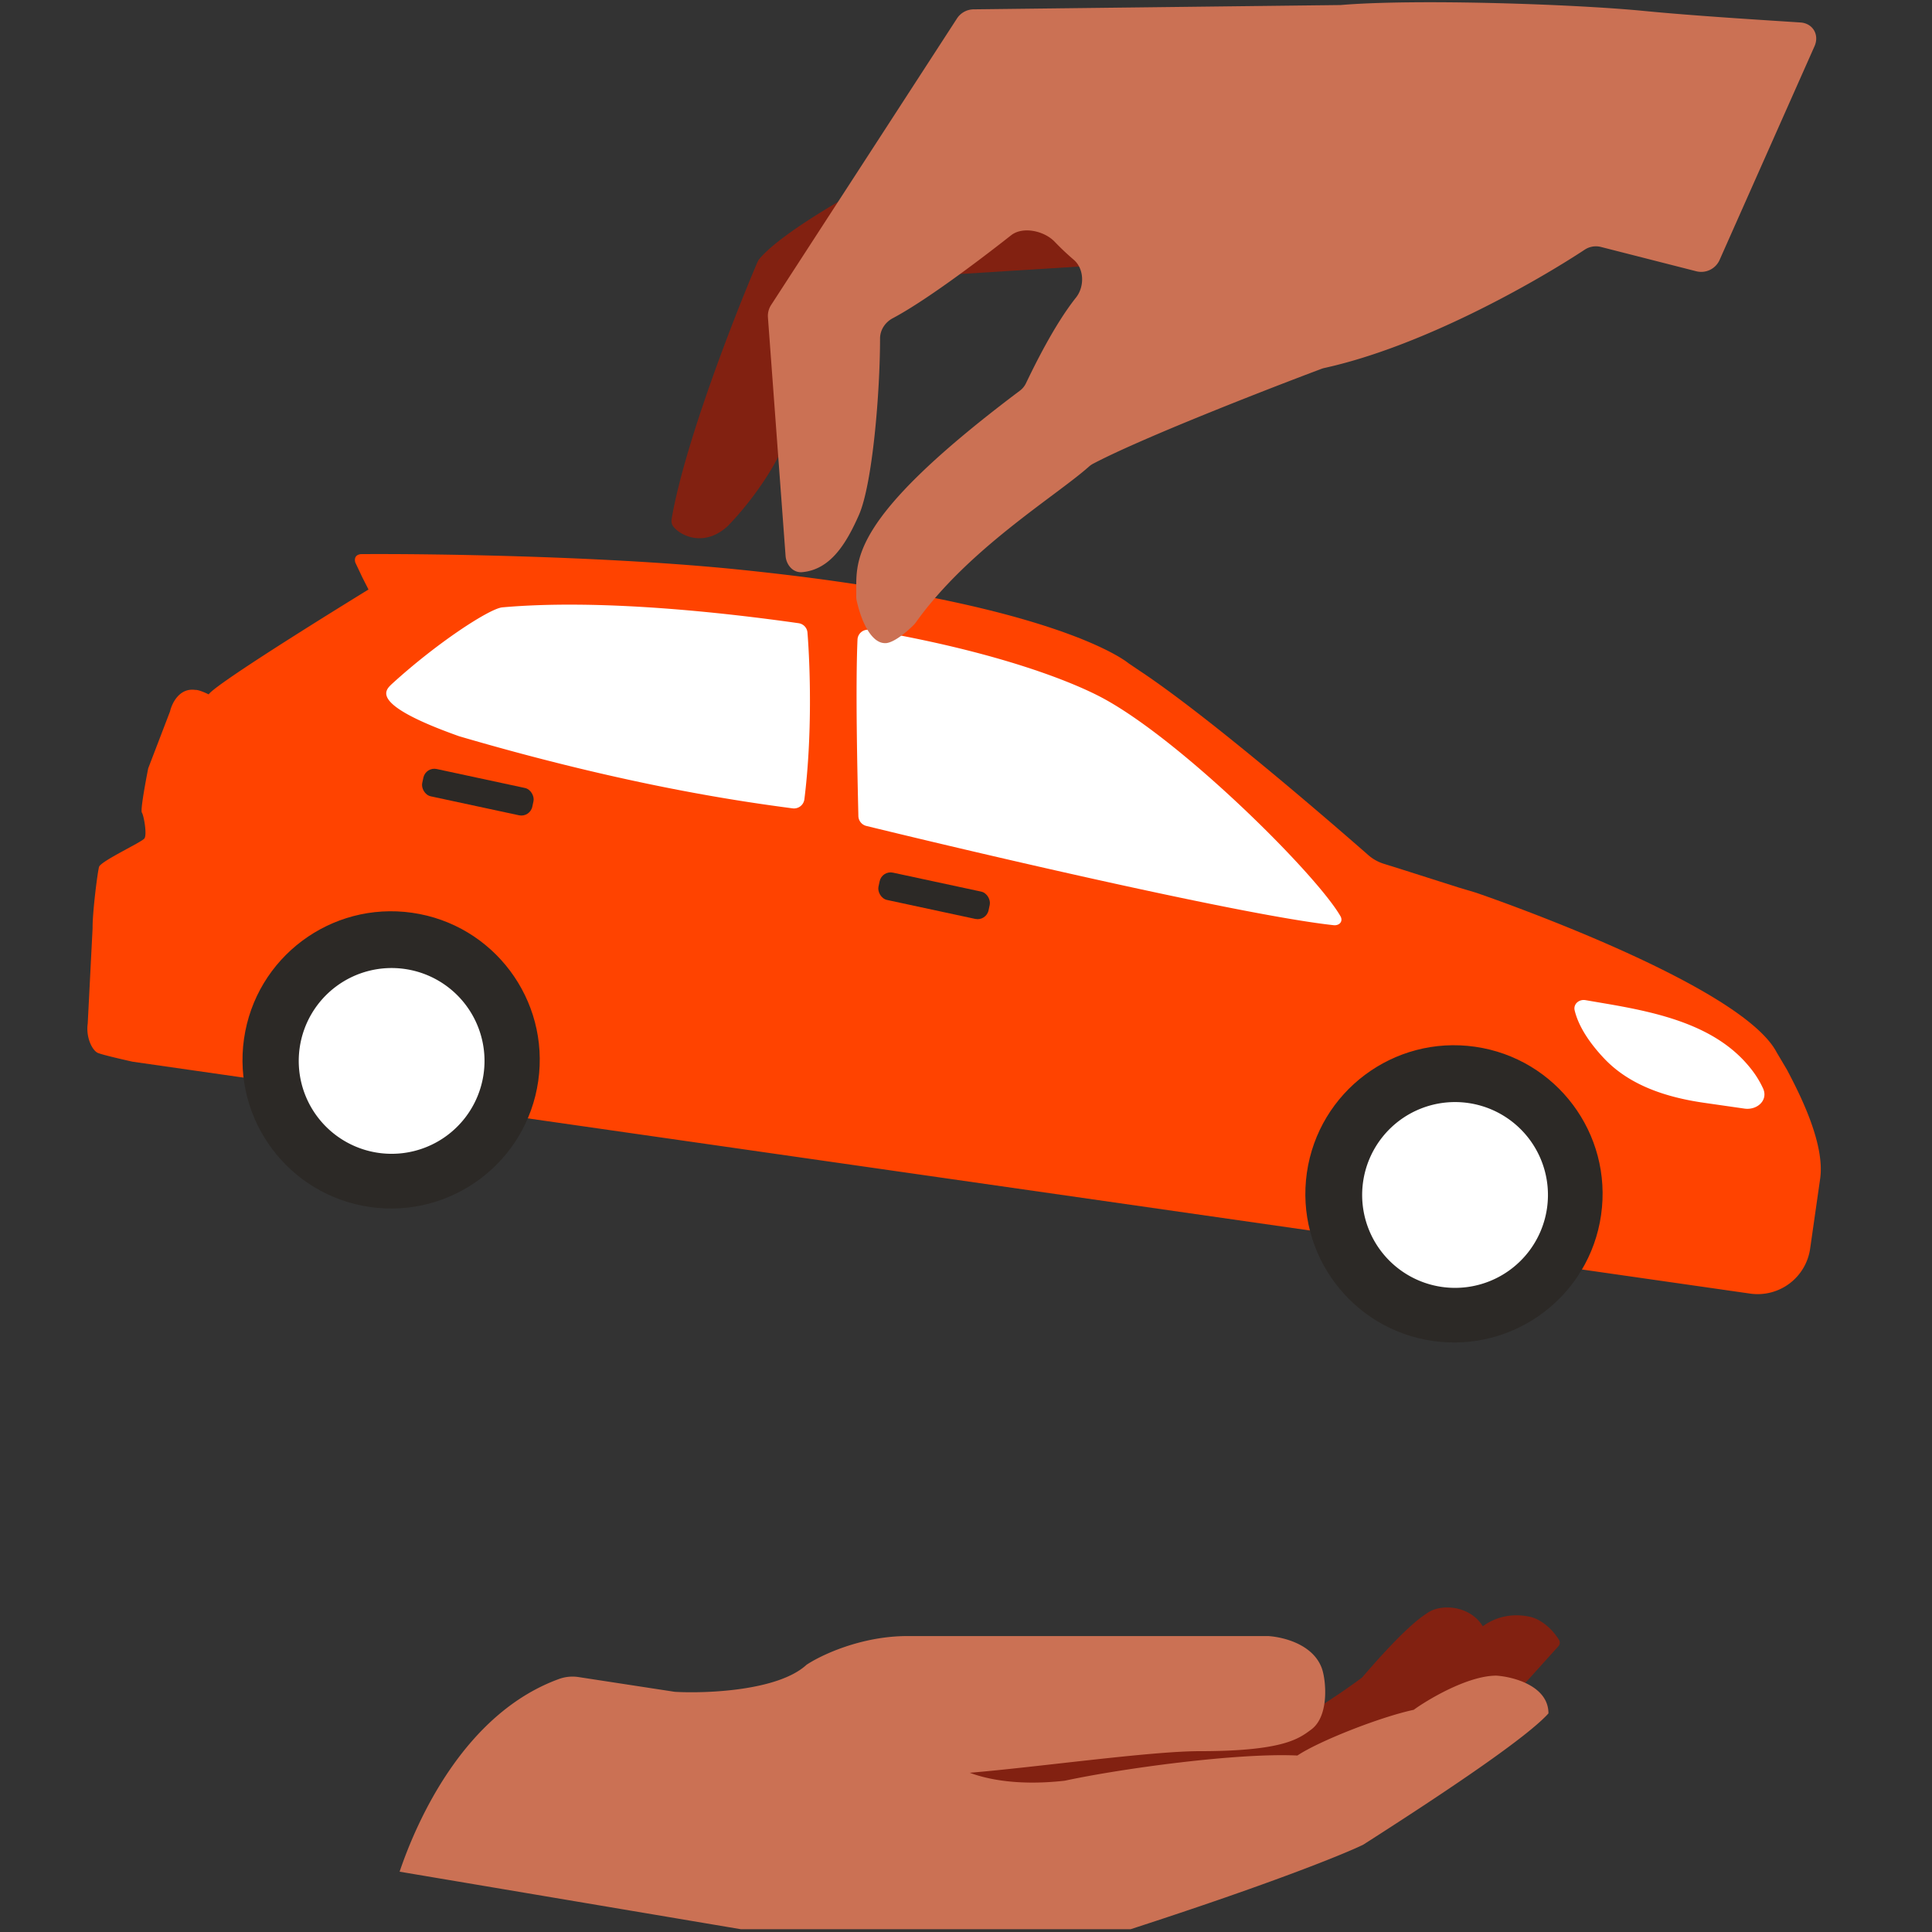
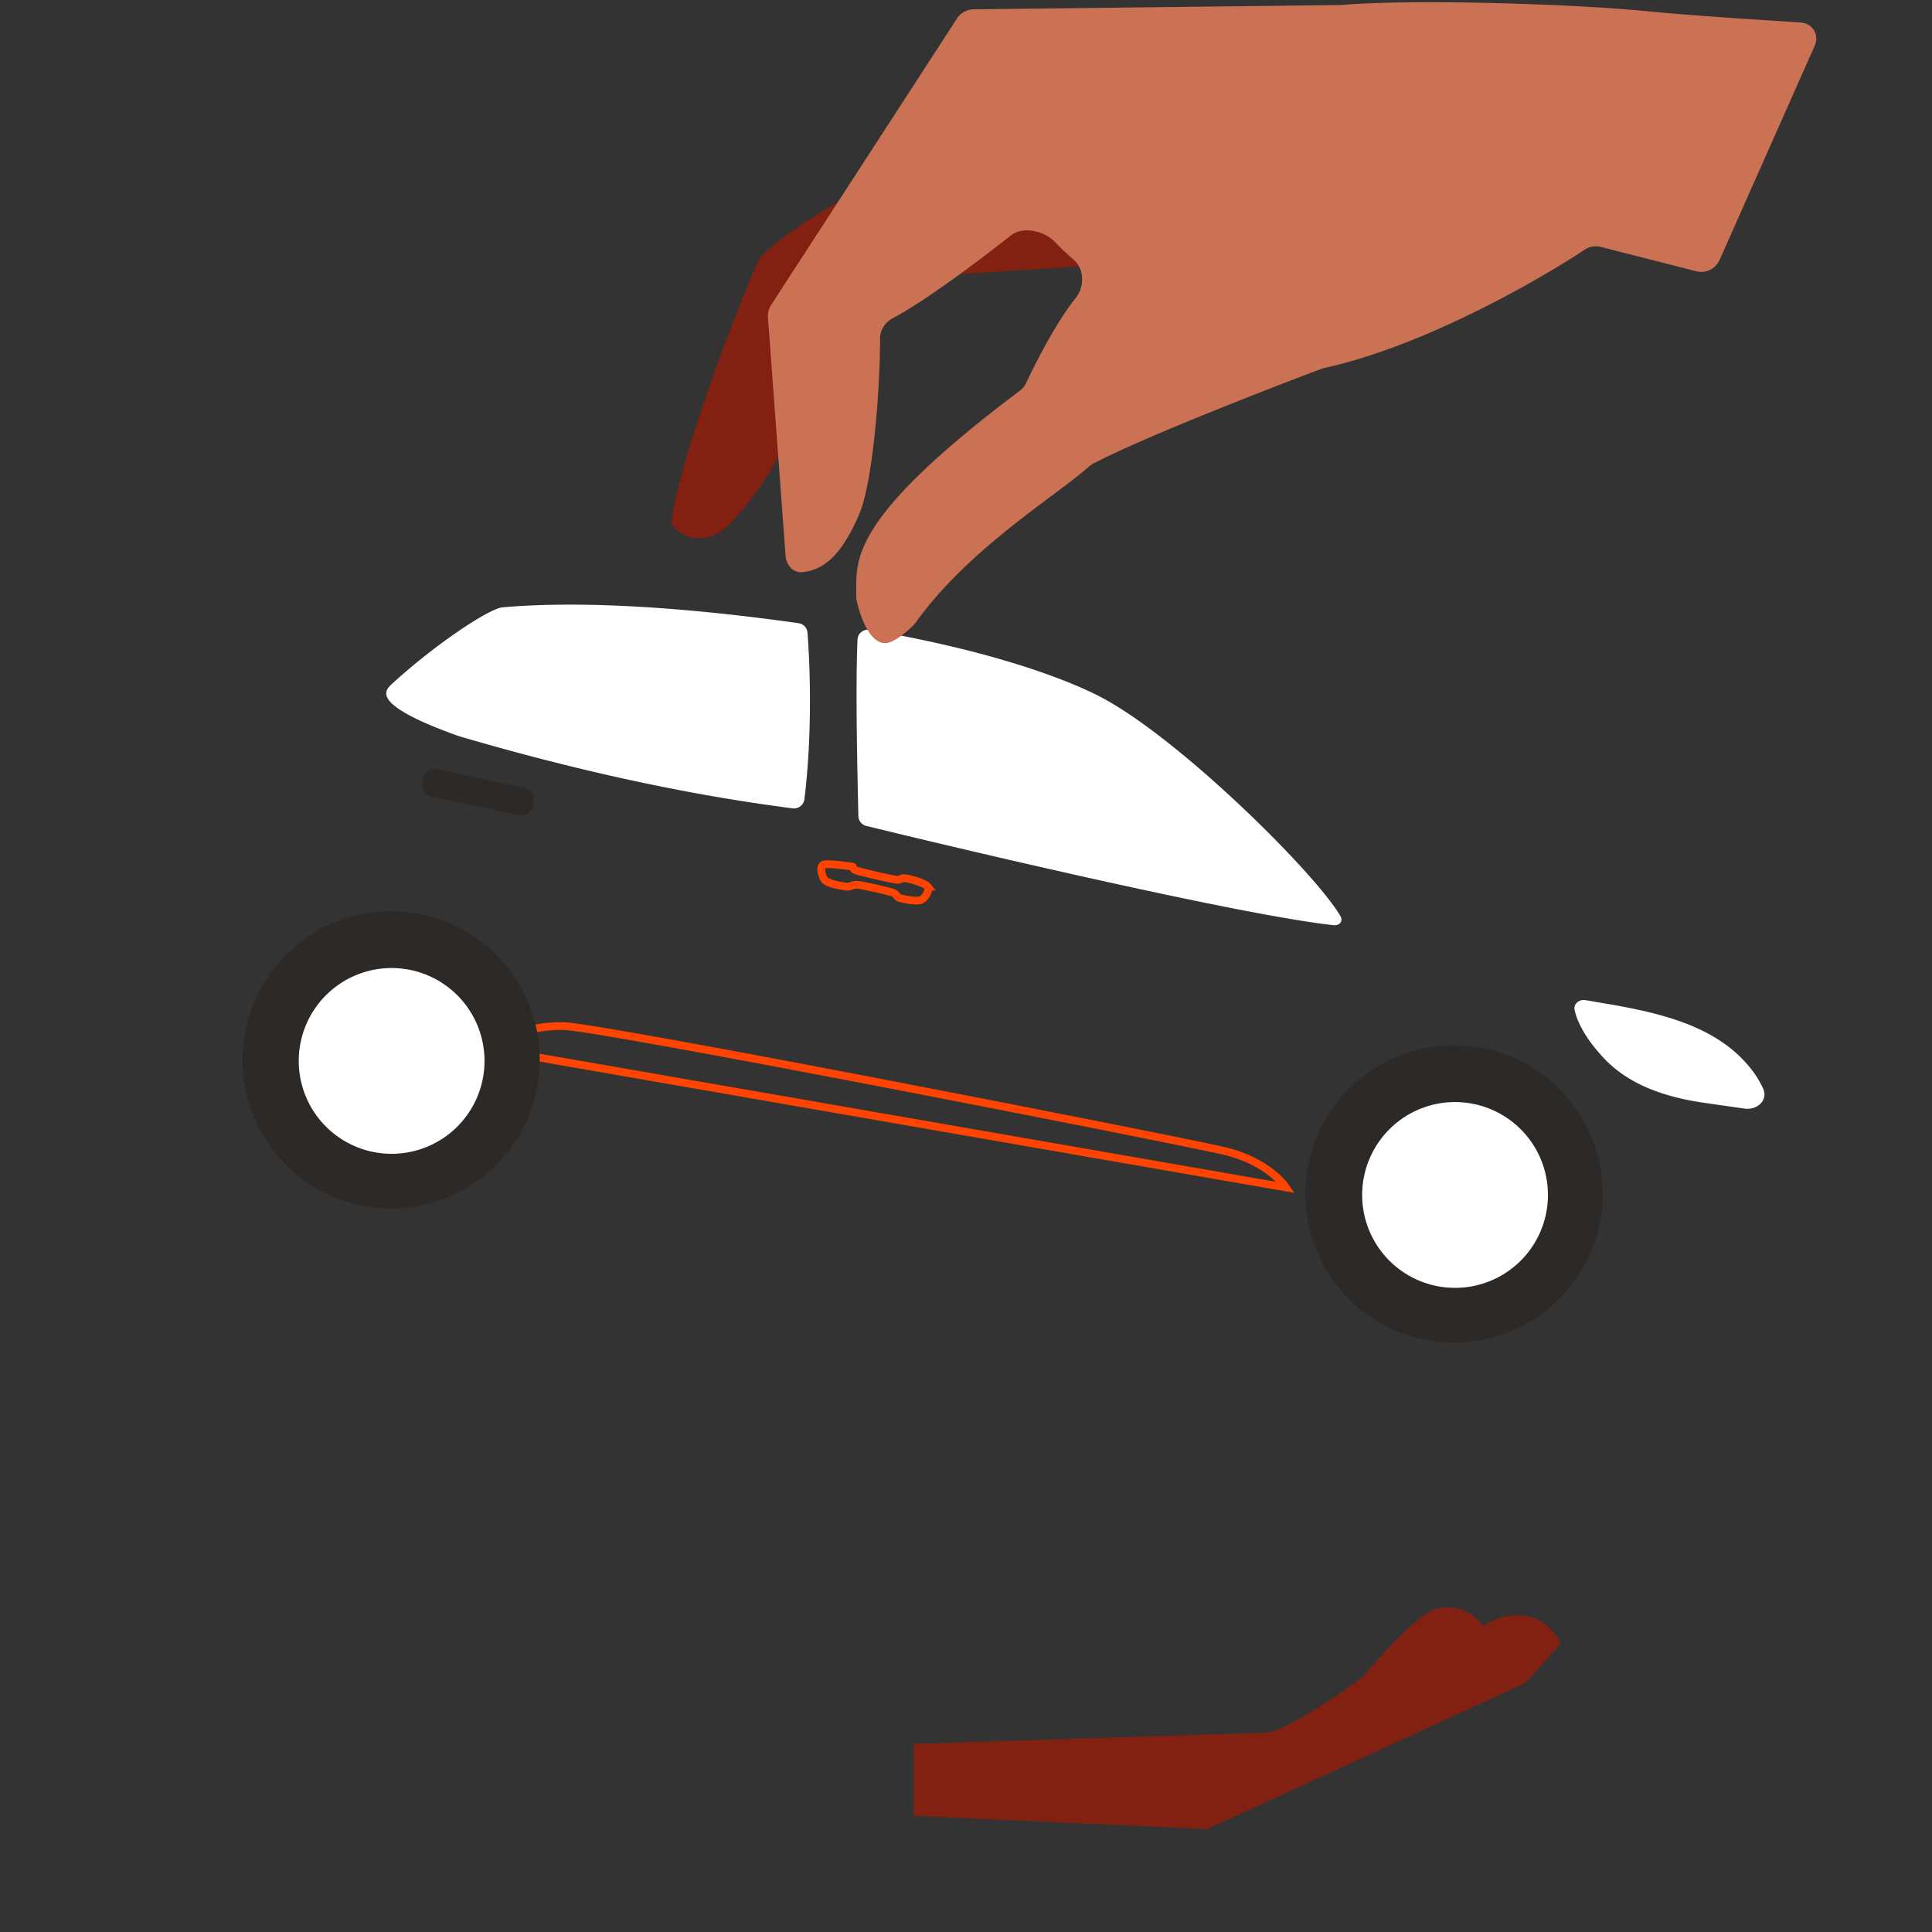
<svg xmlns="http://www.w3.org/2000/svg" width="156" height="156" fill="none">
  <rect width="100%" height="100%" fill="#333333" stroke="none" />
  <g clip-path="url(#a)">
    <g clip-path="url(#b)">
      <path d="m39.69 84.726 64.152 11.157s-1.378-2.09-4.946-2.94c-3.569-.85-50.75-10.114-53.436-10.094-2.611-.036-5.159.883-5.77 1.877ZM74.92 71.592c.17.227-.217 1.05-.696 1.117-.48.066-1.522-.151-1.71-.246-.122-.085-.093-.283-.478-.406-.385-.123-2.657-.651-2.93-.623-.272.029-.498.199-.761.161-.263-.037-1.578-.226-1.793-.595-.216-.369-.44-1.144.039-1.21.413-.077 2.189.178 2.254.187.066.01-.028.199.29.312.32.114 3.11.784 3.382.755.272-.028.225-.17.488-.132.207-.038 1.69.377 1.916.68Z" stroke="#FF4300" stroke-width=".625" stroke-miterlimit="10" />
-       <path d="M72.523 72.397s-.574.728-1.1.653c-.526-.075-2.17-.311-2.526-.632-.356-.322-.534-.956-.534-.956M72.75 70.807c-.16-.293-.384-.596-.647-.633-.253-.104-1.793-.596-2.207-.52-.413.076-.817.086-1.118.313M68.262 69.826l-.31.293.008.88.13.492M42.307 64.618c.169.227-.218 1.05-.697 1.117-.48.066-1.522-.15-1.71-.245-.121-.085-.093-.284-.478-.407s-2.657-.651-2.93-.623c-.272.029-.498.2-.76.162-.264-.038-1.579-.227-1.794-.595-.216-.37-.44-1.145.04-1.212.478-.066 2.188.179 2.253.189.066.009-.028.198.291.312.32.113 3.108.783 3.38.755.273-.029.227-.17.49-.133.206-.038 1.756.387 1.915.68Z" stroke="#FF4300" stroke-width=".625" stroke-miterlimit="10" />
-       <path d="M39.899 65.491s-.574.73-1.1.654c-.536-.01-2.17-.311-2.526-.633-.357-.321-.534-.955-.534-.955M40.137 63.833c-.16-.294-.384-.596-.647-.634-.263-.038-1.793-.595-2.207-.52-.413.077-.817.087-1.118.314M35.714 62.86l-.31.294.007.88.13.491" stroke="#FF4300" stroke-width=".625" stroke-miterlimit="10" />
-       <path d="M11.455 65.611c-.155-.228.512-3.572.512-3.572l1.765-4.604c.147-.652.76-1.911 2.035-1.728.317-.024 1.08.36 1.08.36.708-.998 12.907-8.467 12.907-8.467l-.49-.964-.573-1.211s-.216-.602.443-.682c5.357-.04 18.739.133 29.408 1.137 26.662 2.585 32.578 7.673 32.578 7.673l.82.555c5.715 3.765 16.049 12.748 18.541 14.934.365.32.791.56 1.254.704l1.133.352 4.922 1.567 1.379.412s21.358 7.269 24.295 12.907l.828 1.397.024.045c.893 1.705 3.068 5.855 2.653 8.75l-.809 5.647a4.28 4.28 0 0 1-4.845 3.629L10.709 85.728s-2.52-.556-2.845-.728c-.445-.236-.936-1.27-.781-2.35l.394-7.704c-.018-1.194.381-4.416.52-4.947.13-.462 3.428-1.984 3.661-2.295.233-.31-.047-1.864-.203-2.093Z" fill="#FF4300" />
      <path d="M115.699 108.277c-6.56-.94-11.116-7.021-10.176-13.581.941-6.56 7.022-11.116 13.582-10.176 6.56.94 11.116 7.021 10.175 13.582-.94 6.56-7.021 11.116-13.581 10.175ZM29.879 97.46c-6.56-.94-11.117-7.021-10.176-13.582.94-6.56 7.021-11.116 13.582-10.175 6.56.94 11.116 7.021 10.175 13.581-.94 6.56-7.021 11.116-13.581 10.176Z" fill="#2C2926" />
      <path d="M116.424 103.913a7.5 7.5 0 1 1 2.13-14.85 7.5 7.5 0 0 1-2.13 14.85ZM30.604 93.095a7.5 7.5 0 1 1 2.128-14.848 7.5 7.5 0 0 1-2.128 14.848ZM129.536 85.475c-1.105-1.168-2.06-2.523-2.389-3.888-.124-.514.353-.919.874-.83l1.622.277c4.324.737 8.941 1.769 11.681 5.195a7.71 7.71 0 0 1 1.042 1.672c.419.945-.489 1.76-1.512 1.613l-3.238-.465c-2.998-.43-5.998-1.375-8.08-3.574ZM31.584 55.281c3.693-3.387 7.965-6.154 8.98-6.24 7.818-.693 17.726.401 23.916 1.279.39.055.69.367.72.76.218 2.74.397 8.267-.249 13.457a.847.847 0 0 1-.957.733l-.082-.01c-3.623-.486-12.93-1.732-26.845-5.814-7.248-2.575-5.951-3.694-5.483-4.165ZM89.033 56.363c6.424 3.453 17.262 14.237 19.202 17.614.238.415-.08.779-.555.727-7.029-.761-27.439-5.503-37.726-8.013a.846.846 0 0 1-.645-.81l-.004-.198c-.078-3.401-.233-10.17-.066-14.04a.833.833 0 0 1 .98-.782c10.535 1.799 16.492 4.254 18.814 5.502Z" fill="#fff" />
      <rect width="9.092" height="2.256" rx=".902" transform="rotate(12.131 -274.099 192.713) skewX(-.061)" fill="#2C2926" />
-       <rect width="9.092" height="2.256" rx=".902" transform="rotate(12.131 -295.052 370.25) skewX(-.061)" fill="#2C2926" />
    </g>
    <path d="m73.104 22.402 17.612-1.104a1.622 1.622 0 0 0 1.36-2.322l-3.507-7.29a1.622 1.622 0 0 0-1.769-.89l-13.792 2.66a1.582 1.582 0 0 0-.42.143c-3.12 1.582-9.332 5.045-11.233 7.26a1.33 1.33 0 0 0-.214.351c-1.944 4.563-5.866 14.658-6.899 20.628-.038.223-.034.456.1.64.58.8 2.54 1.741 4.427-.008 2.066-2.121 5.578-6.744 5.515-10.657l.15-1.222c.047-.375.222-.721.496-.98l7.162-6.77c.275-.26.634-.416 1.012-.44Z" fill="#822111" />
    <path d="M132.727.882c4.084.4 9.723.74 12.649.933 1.006.066 1.547.996 1.138 1.917l-7.665 17.257a1.622 1.622 0 0 1-1.883.914l-7.699-1.963a1.646 1.646 0 0 0-1.314.224c-4.112 2.708-13.148 7.82-21.02 9.55a1.61 1.61 0 0 0-.223.066c-4.657 1.748-14.595 5.627-18.464 7.673-.118.063-.22.136-.32.225-2.726 2.418-9.751 6.65-13.98 12.585-.048.066-.1.13-.157.188-.55.553-1.56 1.408-2.234 1.478a1.153 1.153 0 0 1-.669-.162c-.495-.28-1.224-1.153-1.707-3.237a1.672 1.672 0 0 1-.04-.402c.042-2.77-.923-5.962 13.206-16.578a1.63 1.63 0 0 0 .489-.588c.636-1.319 2.276-4.709 4.046-6.933.699-.879.675-2.316-.175-3.05a21.273 21.273 0 0 1-1.538-1.452c-.835-.882-2.574-1.278-3.528-.527-2.945 2.318-7.026 5.357-9.553 6.695-.61.323-1.026.947-1.026 1.638-.001 4.373-.609 11.762-1.708 14.254-1.029 2.33-2.304 4.405-4.576 4.612-.737.068-1.29-.58-1.345-1.318L62.007 25.63a1.622 1.622 0 0 1 .257-1.003L77.27 1.494c.296-.456.8-.733 1.342-.74l29.639-.347c5.984-.508 18.86-.076 24.475.475Z" fill="#CB7154" />
    <path d="m125.831 132.929-2.681 2.974-25.678 11.791-23.688-1.07v-5.812l28.689-.918c1.843-.509 5.727-3.104 7.517-4.45 1.228-1.427 3.685-4.221 5.264-5.2 1.053-.764 3.422-.642 4.475 1.071.351-.255 1.71-1.224 3.816-.765.652.142 1.614.707 2.339 1.865a.429.429 0 0 1-.053.514Z" fill="#822111" />
-     <path d="m59.831 155.777-27.565-4.647c1.396-4.125 5.23-12.816 12.924-15.579a3.206 3.206 0 0 1 1.568-.129l7.73 1.185c2.595.145 8.356-.088 10.63-2.179 1.154-.774 4.4-2.324 8.159-2.324h29.133c1.359.097 3.649.727 4.326 2.615.33.919.624 3.843-.865 4.937-.989.727-2.225 1.743-9.024 1.743-3.956 0-13.226 1.307-18.542 1.743 1.03.387 3.51 1.107 7.664.643 4.739-1.017 14.042-2.266 18.789-2.034 1.731-1.161 6.675-3.111 9.395-3.692.989-.726 4.301-2.759 6.675-2.759 1.401.096 4.202.842 4.202 3.049-1.689 1.888-7.911 6.1-14.957 10.602-1.483.726-7.317 3.108-18.789 6.826H59.831Z" fill="#CB7154" />
  </g>
  <defs>
    <clipPath id="a">
-       <path fill="#fff" d="M0 0h156v156H0z" />
+       <path fill="#fff" d="M0 0h156v156H0" />
    </clipPath>
    <clipPath id="b">
      <path fill="#fff" transform="scale(-1 1) rotate(-8.159 301.068 1139.17)" d="M0 0h153.561v61.626H0z" />
    </clipPath>
  </defs>
</svg>